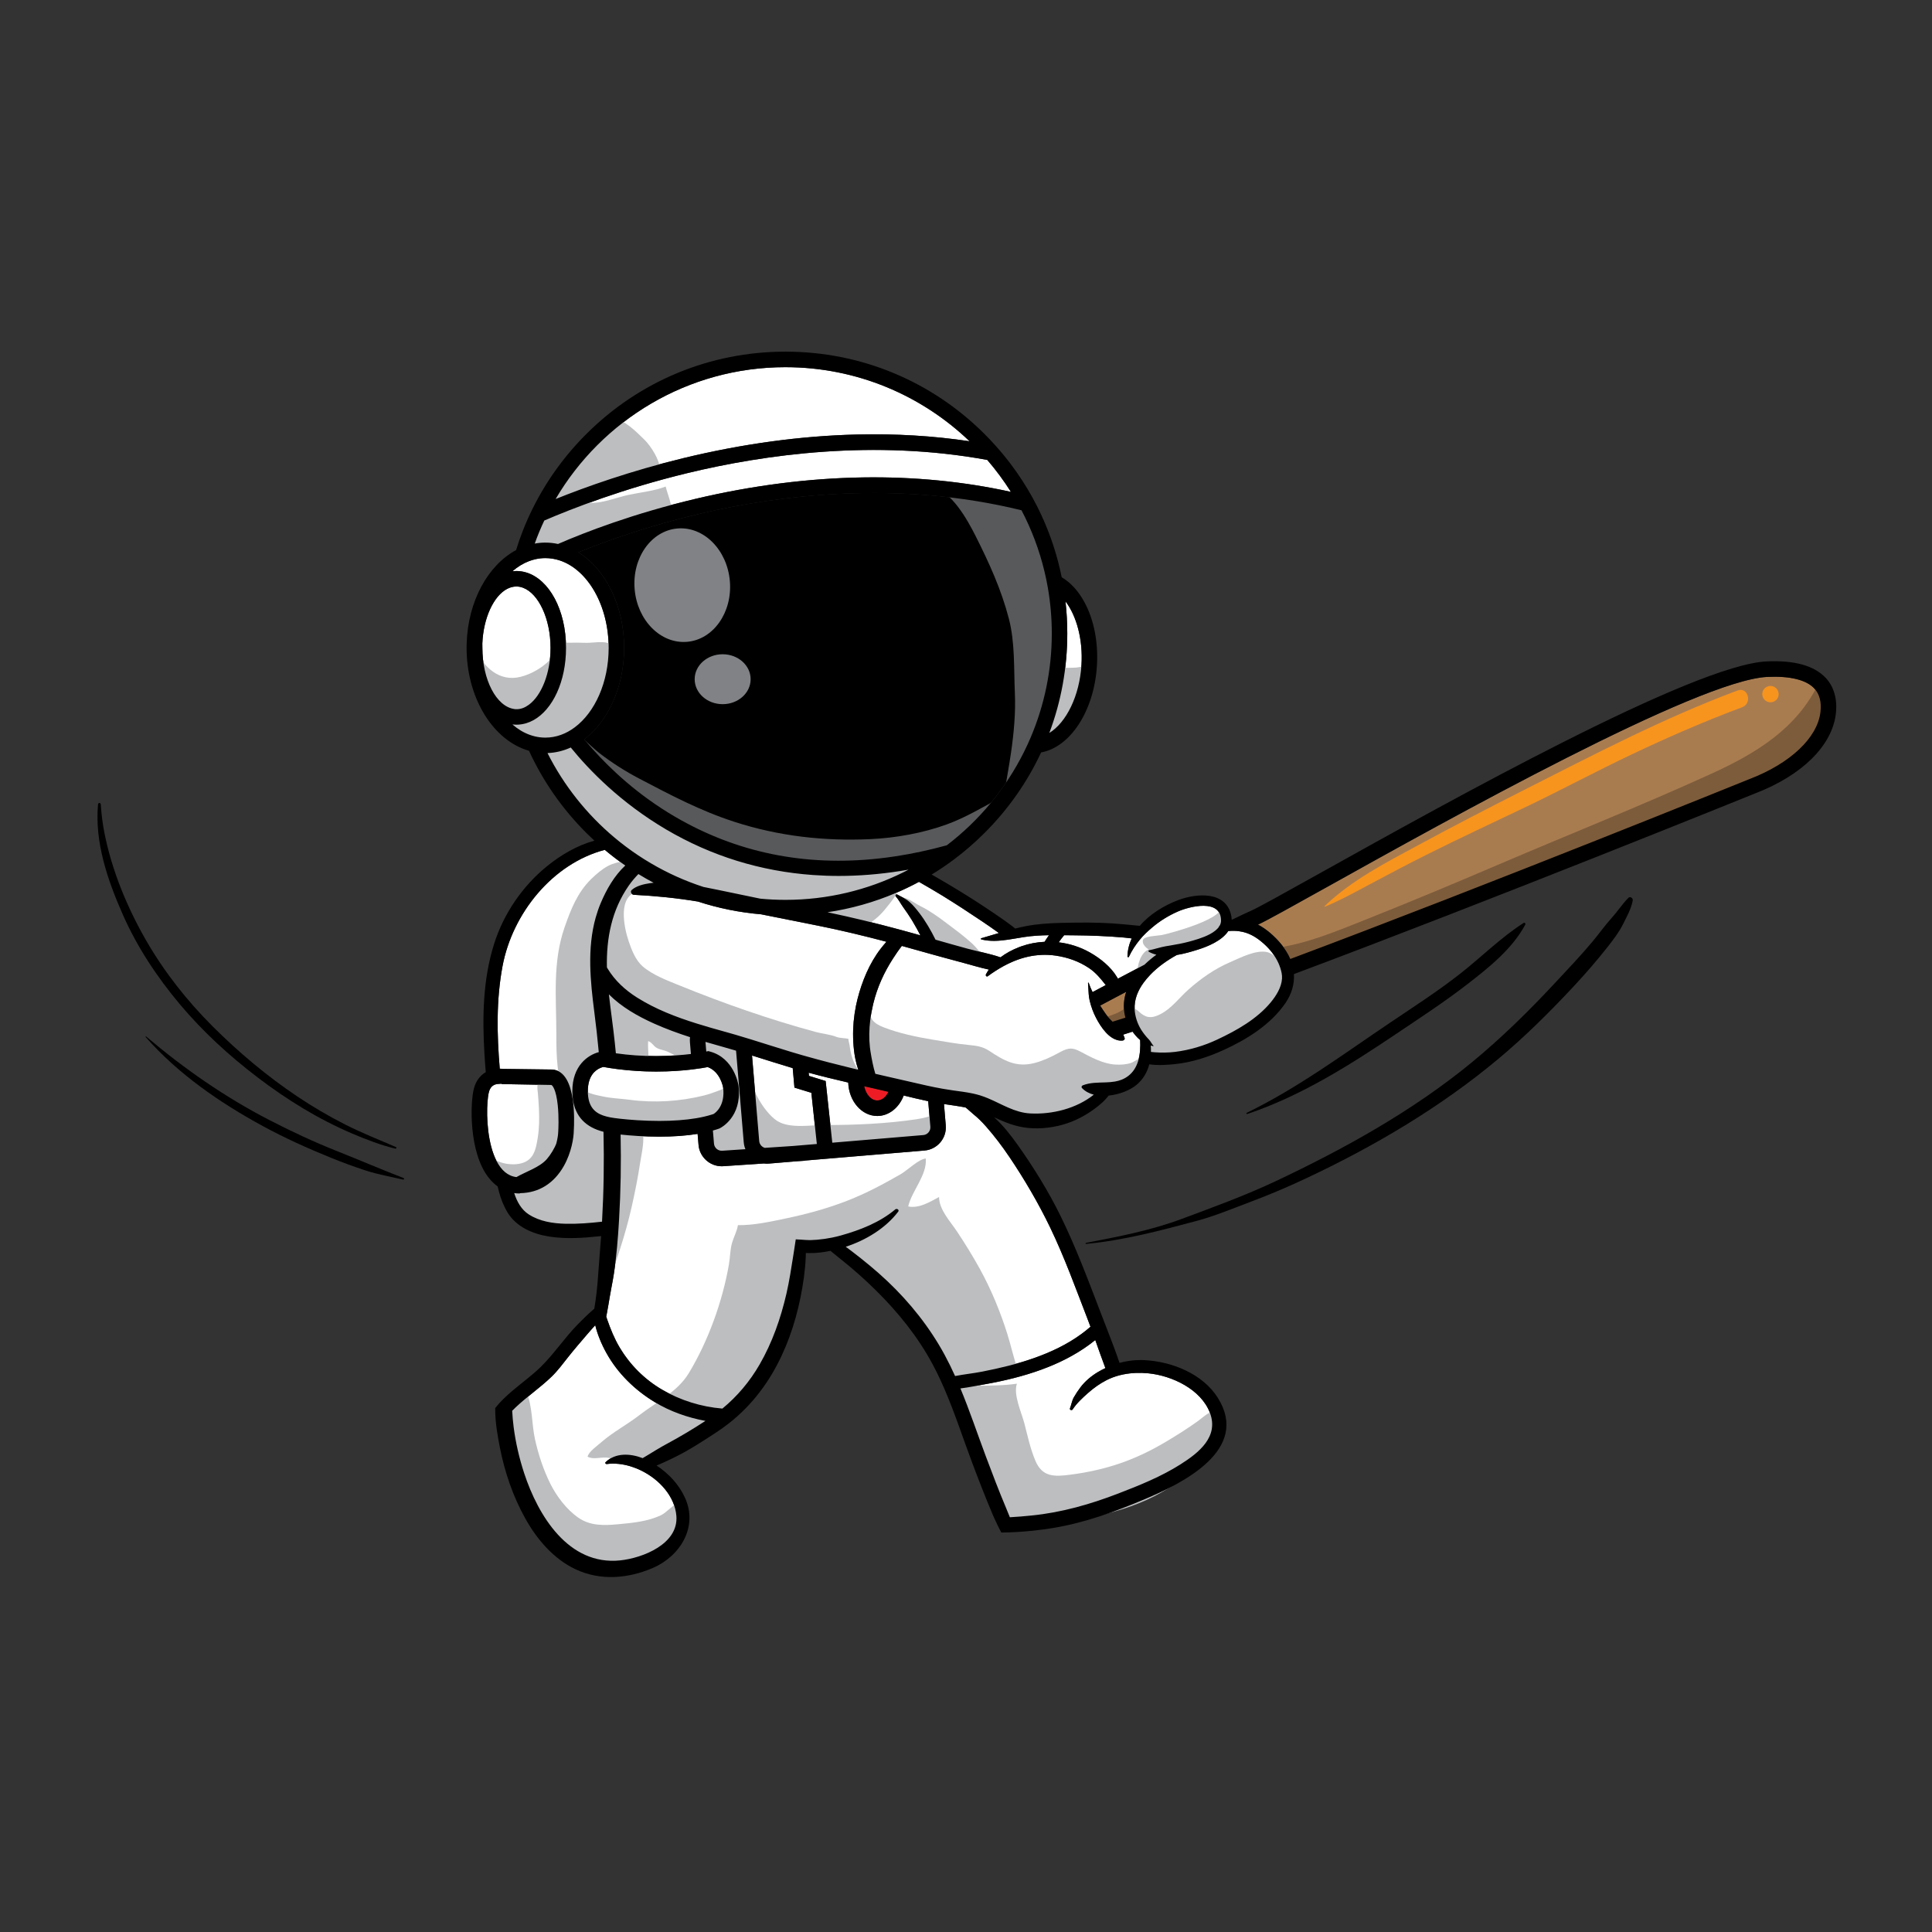
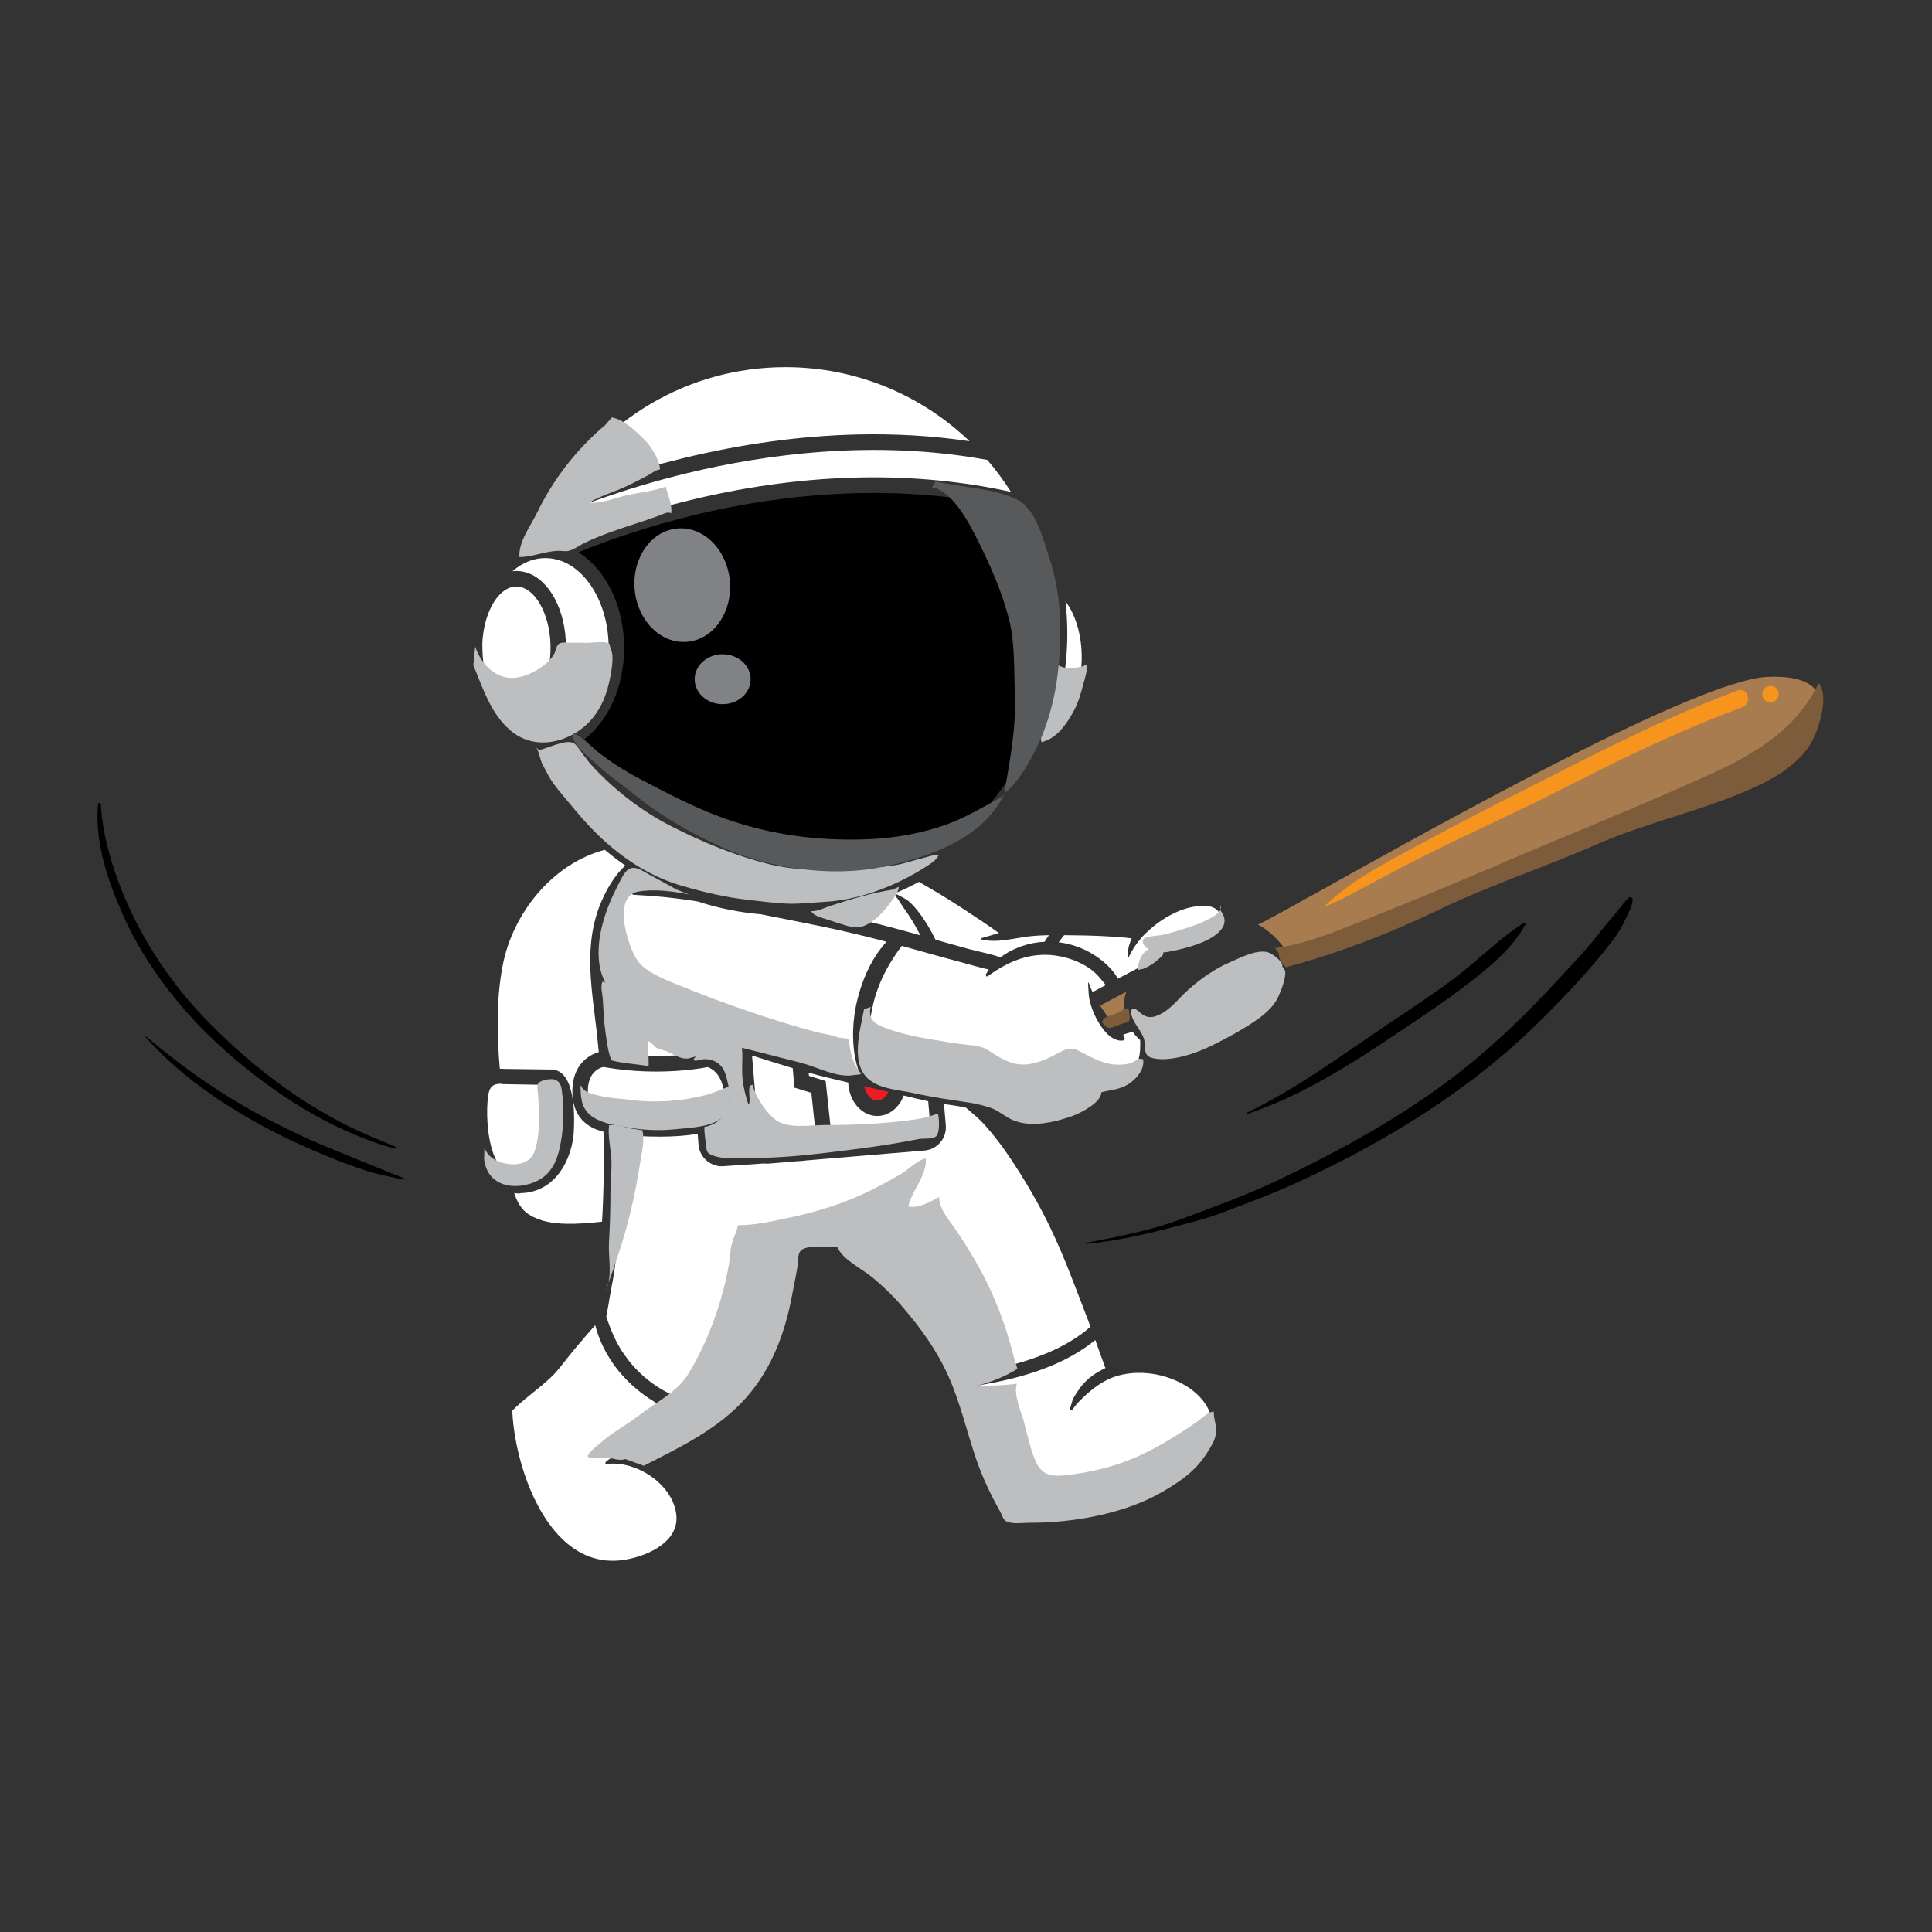
<svg xmlns="http://www.w3.org/2000/svg" viewBox="0 0 2000 2000">
  <rect x="0" y="0" width="2000" height="2000" fill="#333333" stroke="none" />
  <defs>
    <style> .cls-1 { fill: #ed1c24; } .cls-1, .cls-2, .cls-3, .cls-4, .cls-5, .cls-6, .cls-7, .cls-8, .cls-9 { stroke-width: 0px; } .cls-2 { fill: #808285; } .cls-3 { fill: #58595b; } .cls-10 { isolation: isolate; } .cls-5 { fill: #a97c50; } .cls-6 { fill: #fff; } .cls-7 { fill: #bcbec0; } .cls-8 { fill: #7d5c3c; } .cls-9 { fill: #f7941e; mix-blend-mode: screen; } </style>
  </defs>
  <g class="cls-10">
    <g id="Layer_1" data-name="Layer 1">
      <path class="cls-4" d="m724.15,531.89c-53.06,12.51-96.6,28.11-125.44,39.82,27.95,17.3,47.39,55.13,47.39,98.93,0,40.52-16.64,75.96-41.28,94.72,2.61,3.15,5.48,6.51,8.61,10.01,18.86,21.14,47.12,47.7,85,69.86,63.86,37.4,134.61,51.88,211.41,43.43,5.78-.63,11.58-1.39,17.43-2.29,17.31-2.65,34.93-6.43,52.85-11.36,33.47-25.55,60.95-58.59,79.89-96.6,2.46-4.93,4.77-9.93,6.94-15.03,14.06-33.07,21.86-69.44,21.86-107.59,0-16.07-1.38-31.82-4.04-47.14-.99-5.75-2.17-11.43-3.52-17.06-5.33-22.31-13.4-43.57-23.8-63.41-127.6-31.3-250.2-15.9-333.3,3.69Z" />
      <path class="cls-6" d="m917.62,974.91c-23.54-6.23-47.19-11.9-71.11-16.71-19.54-3.93-39.09-7.77-58.61-11.71-22.45-1.9-44.36-6.35-65.41-13.21-21.96-3.65-44.05-5.86-66.36-6.99-2.42-.13-4.17-3.26-2.1-5.08,4.73-4.2,12.59-6.03,18.72-6.91,1.28-.19,2.58-.35,3.86-.47-5.35-2.83-10.6-5.83-15.76-9.01-3.58,3.68-6.91,7.59-9.92,11.9-17.79,25.51-23.31,54.64-22.67,84.7.21.39.44.77.67,1.16,7.5,12.46,18.25,22.34,30.49,30.05,19.09,12.03,40.25,20.19,61.82,26.92,9.24,2.9,18.56,5.53,27.82,8.12,1.1.31,2.19.61,3.29.92,2.91.82,5.83,1.64,8.73,2.49,5.35,1.56,10.68,3.18,16,4.81,14.02,4.33,27.98,8.85,42.03,13.09,3.77,1.14,7.53,2.25,11.31,3.33,1.75.49,3.49.99,5.24,1.47,14.8,4.17,29.7,7.99,44.66,11.64,2.7.66,5.41,1.31,8.13,1.97-1.28-3.85-2.33-7.77-3.11-11.75-.29-1.52-.56-3.06-.79-4.61-1.59-11.03-1.86-22.27-.86-33.39.49-5.47,1.28-10.91,2.37-16.3.49-2.45,1.06-4.88,1.67-7.3,4.64-18.19,12.33-36.91,23.88-51.86,1.94-2.5,3.93-4.92,6.02-7.27Z" />
      <path class="cls-6" d="m621.3,1105.6c-5.09,2.25-12.77,8.24-12.77,23.88s6.88,22.08,15.68,25.23c2.37.84,4.87,1.46,7.41,1.95l.83.16c1.34.27,4.71.76,9.55,1.31,9.4,1.04,24.32,2.26,40.51,2.26,14.33,0,27.26-.96,38.31-2.82,5.82-.99,11.11-2.22,15.8-3.69.72-.21,1.42-.45,2.1-.68,1.94-1.2,12.22-8.52,9.85-27.41-.21-1.23-3.08-16.43-15.96-21.16-.04.01-.08.01-.12.03-2.89.56-8.36,1.52-15.91,2.43-9.53,1.15-22.35,2.19-37.43,2.19-13.6,0-27.04-.87-40.15-2.57-4.84-.61-9.63-1.36-14.37-2.22-.79.17-1.97.51-3.33,1.11Z" />
      <path class="cls-6" d="m1119.53,688.37c1.66-26.46-5.12-50.85-16.54-65.81,1.23,10.96,1.86,22.06,1.86,33.25,0,35.72-6.38,70.48-18.6,102.94,17.54-10.78,31.27-38.26,33.27-70.37Z" />
      <path class="cls-6" d="m747.79,1191.21h.13s23.72-1.6,23.72-1.6c-.91-2.21-1.5-4.59-1.71-7.06l-4.77-56.94-3.19-37.98c-4.57-1.36-9.16-2.69-13.77-3.97-5.98-1.67-11.95-3.36-17.9-5.12l.84,10.01c.09-.03.13-.04.15-.04l1.95-.44,1.94.53c24.74,6.83,29.09,33.69,29.26,34.84l.03.17c.09.7.16,1.36.23,2.03,2.97,30.65-18.17,41.6-19.09,42.06l-.94.51c-2.13.75-4.34,1.44-6.67,2.08l1.14,13.58c.36,4.36,4.24,7.7,8.66,7.33Z" />
      <path class="cls-1" d="m896.34,1124.86c-.58-.13-1.15-.27-1.72-.4,1.67,8.4,7.19,14.75,13.52,14.75,4.76,0,9.05-3.6,11.6-8.94-2.67-.63-5.33-1.26-8.01-1.87-5.13-1.19-10.25-2.37-15.39-3.53Z" />
      <path class="cls-6" d="m677.02,1059.54c-16.87-7.57-33.54-17.04-46.7-30.2,1.86,16.71,4.36,33.34,6.12,50.06.39,3.64.75,7.27,1.1,10.92,13.52,1.93,27.46,2.9,41.6,2.9s27.03-1.06,36.09-2.17l-1.04-12.41c-.15-1.7-.11-3.38.11-5.04-12.66-4.08-25.15-8.64-37.28-14.08Z" />
      <path class="cls-6" d="m1156.37,1011.6c.28.48.59.99.88,1.51,8.49-4.49,17.81-9.41,27.51-14.5,3.84-3.72,7.95-7.17,12.29-10.32-2.69-.67-5.28-1.63-7.74-2.97-.64-.35-.55-1.47.21-1.62,5.83-1.15,11.4-3.14,17.26-4.16,1.8-.31,3.62-.61,5.43-.91,6.06-1.03,12.1-2.1,18.03-3.7.17-.04.36-.08.53-.13,5.08-1.39,14.34-3.82,21.79-7.83,4.02-2.17,7.51-4.78,9.53-7.95-.25.01-.49.04-.75.06.35-.17.7-.33,1.04-.5.83-1.4,1.38-2.88,1.55-4.5.03-.36.05-.65.05-1.03.08-23.1-32.62-14.8-44.9-9.37-9.53,4.21-18.44,9.7-26.28,16.38h-.01c-4.71,4.01-9.04,7.97-12.9,12.73-4.44,5.44-8.25,11.18-11.31,17.75-.33.72-1.48.35-1.46-.4.19-6.72,1.78-12.97,4.42-18.7-2.62-.35-5.2-.67-7.71-.88-17.23-1.48-34.56-2.21-51.86-2.33-3.42-.03-6.87-.07-10.35-.11-2.01,2.34-3.9,4.77-5.65,7.35,11.26,1.35,22.26,4.87,32.14,10.44,10.81,6.1,21.8,14.87,28.25,25.68Z" />
      <path class="cls-5" d="m1162.01,1028.74c-2.22,1.18-4.39,2.31-6.47,3.41-6.31,3.34-11.94,6.34-16.66,8.84,1.94,3.09,3.94,6.06,5.94,8.88,1.94,2.75,4.36,5.29,6.86,7.82,4.22-1.3,8.68-2.7,13.33-4.2-.31-1.04-.56-2.11-.76-3.19-1.55-8.21-.84-16.12,1.59-23.57-1.3.68-2.57,1.35-3.82,2.02Z" />
      <path class="cls-6" d="m861.58,1182.91l94.18-7.9c4.41-.37,7.7-4.25,7.33-8.66l-2.22-26.38c-8.49-1.76-16.94-3.84-25.36-5.89-4.73,12.49-15.23,21.18-27.38,21.18-16.18,0-29.4-15.39-30.05-34.6-13.69-3.18-27.37-6.48-40.93-10.19l.29,3.28,17.27,5.32,6.87,63.85Z" />
      <path class="cls-6" d="m927.1,924.52c-22.45,9.53-46.09,16.2-70.48,19.83,24.84,5.21,49.41,11.18,73.9,17.77,4.99,1.34,9.96,2.71,14.93,4.1,1.26.35,2.51.7,3.77,1.06,1.19.33,2.38.67,3.57,1.02-1.16-2.27-2.35-4.55-3.6-6.78-1.47-2.69-3.01-5.36-4.6-7.98-.32-.55-.65-1.1-.99-1.64-2.69-4.37-5.62-8.56-8.6-12.73-2.59-3.62-4.72-7.91-7.71-11.18-.67-.72-.31-1.72.4-2.05.32-.15.71-.15,1.11.07,4.63,2.54,8.98,4.33,12.98,7.93,3.65,3.3,6.76,7.12,9.76,11.03,6.64,8.65,12.05,18.06,16.9,27.79,10.98,3.14,21.96,6.28,33.01,9.28,11.2,3.03,23.13,5.17,34.26,9,5.57-4.28,11.94-7.65,18.8-10.37.96-.37,1.92-.73,2.89-1.08,7.7-2.71,15.8-4.25,23.96-4.63.6-.99,1.18-1.93,1.74-2.78.88-1.36,1.82-2.71,2.79-4.05-8.65.13-17.27.61-25.71,1.9-.74.11-1.48.23-2.23.35-4.77.77-9.65,1.68-14.57,2.39-9.25,1.35-18.61,1.99-27.58-.29-.61-.16-.59-1.04,0-1.2,6.04-1.75,12.13-3.61,18.25-5.4-5.86-4.24-11.79-8.34-17.79-12.37-13.33-8.96-26.79-17.74-40.47-26.18-8.07-4.97-16.3-9.68-24.49-14.41-7.89,4.25-15.96,8.13-24.2,11.62Z" />
      <path class="cls-6" d="m820.61,1105.73c-14.1-4.2-28.09-8.69-42.12-13.06l7.43,88.54c.28,3.37,2.67,6.15,5.8,7.05l30.45-2.03,23.41-1.96-5.68-52.98-17.49-5.37-1.8-20.17Z" />
      <path class="cls-6" d="m1020.21,1165.5c-3.81-4.28-7.83-8.29-12.28-11.88-.11-.09-.21-.17-.32-.27-2.73-2.19-5.21-4.81-8.03-6.91-7.33-1.44-14.78-2.41-22.35-3.54l1.86,22.1c1.11,13.23-8.74,24.89-21.96,26l-93.8,7.87-15.97,1.34-14.08,1.19v.16l-9.38.63-27.97,2.34c-.68.05-1.35.08-2.03.08-1.04,0-2.07-.07-3.07-.21l-41.75,2.81c-.65.05-1.31.08-1.96.08-12.39,0-22.91-9.69-23.96-22.06l-.96-11.46c-11.59,1.9-24.85,2.87-39.66,2.87h-.01c-15.48,0-29.95-1.11-40.04-2.19.63,29.38.13,58.81-1.6,88.14-.13,2.31-.28,4.61-.43,6.93-.17,2.7-.36,5.4-.55,8.11-1.34,18.26-3.19,36.46-6.79,54.45-.68,3.41-1.28,6.83-1.86,10.28-.94,5.48-1.8,10.99-2.85,16.44-.25,1.39-.52,2.77-.8,4.14.28.92.59,1.85.91,2.77,3.54,10.19,7.46,19.91,12.99,29.21,10.69,17.93,25.73,32.99,43.77,43.55,19.04,11.15,40.59,17.85,62.58,19.66,15.48-12.74,28.41-28.11,38.57-45.72,13.11-22.75,21.82-47.63,27.71-73.15,3.03-13.17,5.01-26.43,7.14-39.76.23-1.46.45-2.9.68-4.36.61-4.06,1.23-8.13,1.86-12.19,3.38.09,6.79.41,10.15.62,2.05.11,4.06.17,6.03.11,1.95-.07,3.9-.19,5.86-.33,5.2-.44,10.39-1.18,15.49-2.22,3.11-.63,6.19-1.36,9.24-2.22,19.95-5.59,40.2-13.49,56.27-26.99,1.55-1.31,4.45.48,3.03,2.34-13.21,17.37-33.7,29.65-54.34,36.36,2.11,1.52,4.2,3.08,6.26,4.65,12.74,9.73,25.16,19.89,36.82,30.91,23.38,22.1,44.04,48.09,59.34,76.4,3.86,7.14,7.43,14.44,10.77,21.86,9.37-1.8,19.02-2.79,28.03-4.56,18.23-3.57,36.47-7.9,53.99-14.12,17.14-6.07,33.82-13.92,48.54-24.68,3.3-2.41,6.51-4.96,9.59-7.66-.92-2.5-1.86-4.97-2.81-7.45-12.39-32.02-24.06-64.46-38.98-95.41-12.19-25.28-26.67-49.93-42.35-73.22-7.35-10.91-15.23-21.3-23.9-31.16-.2-.23-.4-.46-.6-.68Z" />
      <path class="cls-6" d="m627.93,1400.91c-2.67-4.79-5.12-9.85-7.19-15.05-1.84-4.59-3.38-9.28-4.53-14.01-1.18,1.3-2.35,2.59-3.52,3.9-1.66,1.87-3.3,3.74-4.92,5.64-6.67,7.79-13.37,15.53-19.73,23.58-5.48,6.94-10.69,14.01-17.07,20.17-11.66,11.27-25.13,20.4-36.92,31.51-1.31,1.23-2.57,2.47-3.81,3.74.29,5.6.78,11.2,1.5,16.8,2.09,16.2,5.8,32.31,10.9,47.82,14.5,44.09,45.95,95.82,99.42,90.26,23.41-2.45,60.57-17.03,58.15-46.15-1.67-20.08-17.5-37.61-36.58-46.91-3.61-1.76-7.34-3.22-11.11-4.36-8.17-2.46-16.54-3.36-24.36-2.3-1.1.15-2.13-1.08-1.16-2.01,10.27-9.89,25.53-9.05,38.3-4.12,1.38-.82,2.75-1.62,4.08-2.43,6.91-4.22,13.81-8.5,20.94-12.35,13.66-7.37,27-15.31,40-23.8-18.49-3.42-36.46-9.72-52.59-19.49-20.4-12.35-38.13-29.53-49.78-50.47Z" />
      <path class="cls-6" d="m1175.11,1071.44c-.95-1.14-1.86-2.29-2.73-3.49-3.32,1.08-6.54,2.1-9.65,3.09.59,1.1,1.07,2.23,1.46,3.42.47,1.43-.75,2.59-2.06,2.71-3.8.36-7.33-.72-10.55-2.7-4.92-2.98-9.13-8.02-12.45-13.06-1.79-2.71-3.32-5.44-4.56-7.83-1.39-2.69-2.62-5.48-3.69-8.34-1.15-3.1-2.11-6.28-2.86-9.46-.52-2.19-.82-4.43-.99-6.66-.33-3.85-.35-7.73-.7-11.56-.04-.43.59-.47.71-.09,1.1,3.17,2.45,6.36,3.97,9.53,3.94-2.09,8.54-4.53,13.65-7.25-5.05-6.51-10.2-12.86-17.33-17.63-10.52-7.03-22.02-11.06-34.5-12.89-1.34-.2-2.66-.36-3.98-.48-4.87-.45-9.65-.44-14.32,0-9.45.84-18.5,3.4-27.16,7.19-5.72,2.5-11.26,5.55-16.63,9-2.78,1.78-5.51,3.68-8.2,5.65-1.2.9-2.54-.78-1.92-1.92.94-1.75,1.95-3.42,3.03-5-8.93-1.87-17.77-4.65-26.27-6.9-6.67-1.77-13.33-3.56-19.99-5.39-5.23-1.42-10.45-2.86-15.68-4.32-4.72-1.31-9.45-2.65-14.17-3.97-4.65-1.31-9.3-2.61-13.96-3.89-3.24,4.14-6.18,8.48-9.06,12.95-9.28,14.34-16.34,29.76-20.4,46.4-.11.43-.2.86-.31,1.28-1.26,5.35-2.27,10.83-2.94,16.35-1.16,9.3-1.38,18.76-.32,28.02.16,1.35.33,2.7.55,4.04.64,4.08,1.35,8.12,2.21,12.13.79,3.76,1.71,7.49,2.83,11.19,5.24,1.22,10.48,2.42,15.72,3.62,5.45,1.24,10.9,2.49,16.34,3.73,5.8,1.32,11.6,2.65,17.41,3.98,1.3.29,2.61.59,3.9.88,5.44,1.2,10.9,2.31,16.38,3.28,3.6.64,7.21,1.22,10.84,1.72,6.84.95,13.82,1.78,20.61,3.25,2.35.52,4.68,1.11,6.98,1.8,2.77.84,5.47,1.84,8.11,2.94,14.57,6.04,27.87,15.01,44.18,15.84,22.55,1.15,47.54-4.96,65.67-19.41-4.69-1.23-8.9-3.44-12.15-6.82-.98-1-.43-2.41.76-2.87,7.63-3.03,15.8-2.77,23.84-3.06,3.15-.12,6.28-.32,9.36-.86,4.79-.82,9.42-2.43,13.76-5.72,5.21-3.96,8.42-9.29,10.29-15.35,1.1-3.54,1.74-7.35,2.05-11.27.25-3.46.27-7.02.11-10.59-1.87-1.58-3.64-3.36-5.19-5.23Z" />
      <path class="cls-6" d="m1077.9,1417.88c-18.69,6.8-38.01,11.47-57.59,14.95-8.32,1.48-17.17,3.36-26.04,4.45,9.64,23.21,17.66,47.24,26.42,70.62,6.7,17.9,13.5,35.77,20.94,53.38,1.31,3.1,2.57,6.23,3.81,9.36,7.62-.4,15.2-1.1,22.61-1.83,30.95-3.09,60.83-11.63,89.77-22.81,22.03-8.5,44.18-17.41,64.21-30.09,18.98-12.02,40.04-28.65,30.44-53.57-9.34-24.24-39.14-38.26-63.58-40.69-8.58-.86-17.49-.59-26.06,1.14-4.91.98-9.68,2.45-14.22,4.47-1.03.44-2.03.92-3.03,1.43-7.13,3.64-13.34,8.14-19.33,13.42-5.48,4.83-11.92,10.81-15.81,16.92-.88,1.38-3.44.48-2.77-1.18,1.44-3.58,2.01-7.86,3.89-11.2,2.09-3.68,4.43-7.13,6.95-10.51,4.73-6.3,11.31-11.79,18.06-15.8,2.51-1.5,5.09-2.86,7.75-4.1-3.64-9.64-7.03-19.38-10.47-29.04-2.01,1.63-4.05,3.22-6.14,4.75-15.17,11.11-32.14,19.52-49.8,25.93Z" />
-       <path class="cls-6" d="m1323.59,997.26c-3.41-7.67-8.73-14.46-15.01-20.12-6.91-6.22-13.92-10.64-22.29-12.53-2.75-.63-5.65-.99-8.76-1.03-2.02-.03-4.01.04-5.99.19-6.58,10.01-21.14,16.03-31.56,19.28-6.58,2.06-14.08,4.29-21.7,5.51-10.08,5.57-19.66,12.29-27.62,20.61-2.41,2.53-4.71,5.2-6.76,8.02-5.9,8.09-9.88,17.37-9.29,27.74.09,1.74.31,3.49.63,5.23.7,3.77,1.89,7.47,3.52,10.96.64,1.39,1.36,2.74,2.14,4.05.25.41.51.82.76,1.22,2.3,3.56,4.95,6.84,7.91,9.89.43.44.82.94,1.16,1.44,1.12,1.58,1.98,3.37,3.32,4.69.21.23,0,.61-.31.52-.9-.27-1.71-.48-2.47-.67.2,2.23.28,4.45.23,6.64,1.2.16,2.42.29,3.64.37,7.01.49,14.04.45,21.02-.37,15.15-1.83,30.24-6.34,44.04-12.83,20.12-9.45,40.92-21.15,55.32-38.5,5.55-6.7,11.11-15.48,11.64-24.54.11-1.89.01-3.78-.36-5.68-.68-3.5-1.78-6.88-3.2-10.09Z" />
      <path class="cls-5" d="m1829.59,700.71c-71.78,3.36-330.56,147.64-454.93,216.98-37.7,21.03-63.11,35.19-72.38,39.46,4.33,2.26,8.44,5.12,12.31,8.38,8.48,7.14,16.63,16.58,21.16,27.17,205.45-76.94,471.54-184.7,475.29-186.22l.15-.05c42.1-16.16,70.2-42.68,73.33-69.21,1.24-10.47-.88-18.72-6.3-24.53-8.32-8.93-25.13-13.07-48.63-11.98Z" />
      <path class="cls-6" d="m886.87,449.8c40.21-.98,79.26,1.36,116.83,6.98-49.56-47.48-116.73-76.68-190.61-76.68-101.28,0-189.98,54.89-237.92,136.49,31.18-12.55,77.27-29.02,132.55-42.4,61.09-14.79,121.37-22.98,179.15-24.38Z" />
      <path class="cls-6" d="m532.48,733.97c0,.11,1.43.17,2.31.17,4.53,0,8.6-1.62,12.62-4.56,13.03-9.48,22.51-32.65,22.51-58.94,0-30.16-12.45-56.2-28.44-62.19-2.26-.87-4.58-1.31-6.96-1.31-3.28,0-6.43.86-9.48,2.43-13.95,7.25-24.61,29.9-25.73,56.5-.05,1.52.05,3.03.05,4.57,0,32.85,14.4,60.81,33.11,63.31h0Z" />
      <path class="cls-6" d="m624.75,1171.6c-18.58-4.69-29.21-15.98-31.68-33.59-.39-2.69-.57-5.52-.57-8.5,0-26.4,16.18-37.39,27.36-40.36-1.28-13.84-2.83-27.65-4.61-41.44-2.06-16-3.92-32.26-4.2-48.41-.29-16.75,1.08-33.41,5.64-49.57,1.42-5.01,3.13-9.99,5.2-14.91,6-14.22,14.02-28.25,25.39-38.86-7.29-5.05-14.37-10.47-21.23-16.22-54.21,14.3-95.52,65.8-105.8,120.24-6.6,35.02-5.88,70.89-2.9,106.31,1.63.01,2.95.11,3.77.23l50.72.65c13.09.98,18.76,15.48,21.06,30.87,1.9,12.78,1.48,26.15,1.08,32.87-.05,6.43-2.25,21.84-10.23,36-10.09,17.91-25.69,27.89-45.12,28.22-.25,0-.51.33-.78.33h-.01c-1.88,0-3.73-.13-5.53-.39,2.85,8.78,7.27,17.03,15.07,22.06,11.28,7.27,24.91,9.38,38.11,9.69,12.62.29,25.2-.75,37.74-2.15,1.77-31.01,2.26-62.06,1.52-93.07Z" />
      <path class="cls-6" d="m595.02,752.87c20.83-15.56,35.05-46.59,35.05-82.23,0-44.14-21.82-81.2-50.97-90.61-4.67-1.5-9.53-2.3-14.53-2.3-3.26,0-6.46.33-9.59.99-2.46.52-4.88,1.23-7.23,2.11-6.15,2.33-11.95,5.88-17.26,10.49,1.32-.15,2.65-.23,4-.23,3.5,0,6.93.52,10.21,1.51,23.81,7.11,41.25,38.85,41.25,78.03,0,34.85-13.81,63.81-33.61,74.8-4.84,2.69-10.05,4.3-15.51,4.65-.77.07-1.56.09-2.35.09-1.35,0-2.67-.08-4-.23,2.71,2.37,5.56,4.44,8.5,6.23,6.3,3.78,13.07,6.23,20.19,7.06,1.78.2,3.57.31,5.39.31,5.59,0,11-1,16.18-2.87,5.01-1.8,9.8-4.44,14.28-7.81Z" />
      <path class="cls-6" d="m577.65,563.11c27.99-12.15,78.13-31.56,142.81-46.82,58.58-13.82,116.87-21.24,173.21-22.08,52.78-.79,103.99,4.24,152.83,14.97-7.34-11.63-15.52-22.69-24.46-33.06-117.19-21.55-230.56-5.66-310.13,13.56-66.48,16.06-119.39,36.63-148.47,49.17-3.65,7.75-6.95,15.71-9.87,23.85,3.6-.67,7.26-1,10.99-1,4.45,0,8.82.48,13.09,1.42Z" />
      <path class="cls-6" d="m636.04,866.98c3.76,3.17,7.59,6.22,11.51,9.16,4.28,3.24,8.66,6.35,13.14,9.32,4.29,2.86,8.68,5.61,13.14,8.22,17.06,10.04,35.28,18.27,54.41,24.48,4.95.92,9.88,1.94,14.79,2.98,14.67,3.11,29.36,6.16,44.05,9.14,8.57.82,17.25,1.23,26.01,1.23,43.63,0,84.94-10.19,121.65-28.33,1.95-.95,3.88-1.94,5.8-2.94-2.81.49-5.6.96-8.4,1.39-21.71,3.41-43.02,5.12-63.9,5.12-8.88,0-17.67-.32-26.38-.94-54.42-3.85-105.62-19.7-152.21-47.12-47.38-27.89-79.96-61.67-98.82-84.9-7.59,3.46-15.68,5.47-24.09,5.76,16.98,33.68,40.67,63.41,69.29,87.43Z" />
      <path class="cls-6" d="m572,1201c3.26-11.03,7.46-19.45,6-31-.01-.12.96-5.11,1-5,4.73,18.5-16.27,35.02-27.79,51.21,21.62-8.72,26.72-37.58,26.72-45.6v-.48c.03-.13.79-13.18-.56-26.08-1.72-16.42-5.57-20.6-6.63-20.89l-51.11-.92-.7-.4s-.04.01-.12.03c-.25.03-.9.12-1.75.12-7.78,0-9.96,4.91-10.94,8.49-.33,1.26-.66,2.9-.91,4.84-1.79,13.01-1.6,39.8,5.79,59.65,1.89,5.09,4.25,9.75,7.19,13.57,2.91,3.8,6.19,6.52,9.89,8.18,2.03.94,4.21,1.54,6.52,1.82,9.99-5.72,34.2-6.81,37.38-17.52Z" />
      <path class="cls-7" d="m491.93,669.4c5.98,18.21,21.95,34.95,42.79,32.05,10.88-1.51,22.93-7.9,31.22-15.14,3.02-2.63,5.75-6.02,7.76-9.53,1.58-2.75,2.25-8.28,4.67-10.21,2.92-2.33,9.08-1.05,12.7-1.22,5.59-.26,11.09.11,16.77.11,5.87,0,18.38-2.23,23.1,1.07.53,4.26,2.82,7.58,3.05,12.25.44,9.12-1.56,19.34-3.56,28.22-3.99,17.74-12.51,34.76-26.88,46.24-21.92,17.51-52.62,22.14-75.11,2.97-20.51-17.48-28.36-43.42-38.47-67.58" />
      <path class="cls-7" d="m558.03,776.44c8.81-1.51,28.3-12.12,36.4-6.81,2.7,1.77,6.77,8.39,8.98,11.14,2.9,3.62,5.55,7.59,8.74,11.1,22.85,25.13,51.37,47.36,81.88,63.02,32.79,16.82,67.83,31.35,103.72,40.06,29.99,7.28,60.38,5.2,90.64,3.8,14.2-.66,28.6-.95,42.54-3.92,8.02-1.71,15.61-4.43,23.57-6.29,5.01-1.17,12.27-4.03,17.33-3.48-2.72,5.74-8.9,9.38-14.14,12.71-11.17,7.11-22.91,13.38-35.03,18.62-22.35,9.66-45.85,16.07-70.26,17.29-13.19.66-26.53,2.5-39.72,1.7-13.12-.8-26.03-2.43-39.09-3.93-22.95-2.63-44.39-7.79-66.48-14.06-33.25-9.43-62.33-28.4-87.05-52.03-11.99-11.46-21.9-23.26-32.45-36.04-6.36-7.7-12.89-14.79-18.11-23.4-2.86-4.71-5.38-9.77-7.89-14.67-2.73-5.31-3.29-12.57-6.54-17.28" />
      <path class="cls-7" d="m930.44,918.01c-.03,6.5-8.92,16.6-12.83,21.58-5.27,6.72-11.36,12.63-18.77,16.78-8.58,4.81-13.56,4.44-23.04,1.71-7.01-2.02-13.9-4.39-20.81-6.64-4.98-1.63-12.58-3.34-15.28-8.2,6.71.4,13.91-3.57,20.14-5.6,20.49-6.65,42.85-13.44,64.17-16.67" />
      <path class="cls-7" d="m887.56,1106.32c-4.76-7.57-7.08-15.74-8.04-24.15-.55-2.25-1-4.55-1.39-6.88-4.15-.68-9.12-.7-11.79-1.77-6.62-2.67-14.71-3.3-21.62-5.16-48.02-12.97-95.31-29.54-141.3-48.23-12.77-5.19-27.93-10.85-38.24-19.84-7.19-6.27-11.32-16.89-14.29-25.66-5.05-14.89-11.85-47.72,9.77-51.64,16.34-2.96,36.38-.31,52.26,2.93l-13.32-5.43c-11.54-6.63-23.38-12.69-34.91-19.26-14.66-8.36-18.79,3.21-25.39,15.92-11.96,23.03-22.28,52.64-19.1,78.93,4.82,39.87,41.65,56.99,75.08,67.94,44.26,14.5,89.64,24.57,134.68,36.39,16.21,4.26,37.31,15.81,54.12,12.45,2.79-.56,5.44.23,7.58-1.61-1.55-1.43-2.94-3.07-4.09-4.92Z" />
      <path class="cls-7" d="m901.34,1042.31c-2.86,12.27,3.53,17.36,13.8,21.32,15.83,6.11,33.47,9.8,50.22,12.59,12.52,2.08,25.2,4.35,37.62,5.54,7.79.74,14.44,1.66,21.05,6.06,15.26,10.14,27.87,17.41,46.5,12.7,8.26-2.09,16.26-5.66,23.79-9.74,9.73-5.28,14.04-7.57,24.06-2.2,10.92,5.85,23.63,12.7,36.02,13.44,5.4.32,11.23.05,16.26-1.61,4.86-1.61,7.62-6.06,12.75-3.74,1.43,10.22-6.14,19.08-13.74,24.56-9.39,6.78-18.88,6.73-29.52,9.47-.23,10.74-21.2,21.36-29.75,24.45-18.68,6.76-43.75,12.53-62.56,4.08-8.08-3.63-14.77-10.03-23.17-12.71-7.2-2.3-14.3-4.06-21.72-5.17-19.31-2.88-38.62-5.62-57.71-9.88-15.04-3.35-31.93-3.74-44.5-13.06-21.5-15.94-10.16-52.18-6.3-73.63" />
      <path class="cls-7" d="m1093.94,688.43c2.55.37,4.69,2,7.24,2.53,2.85.6,5.91.33,8.74.29,5.76-.07,10.11-.66,15.12-3.42.79,7-2.29,15.22-4.05,21.99-2.45,9.45-5.05,18.19-9.75,26.77-7.15,13.04-17.63,28.22-33.06,31.67-1.97-5.79,1.72-14.46,2.45-20.26.91-7.26,1.83-14.53,3.22-21.71,1.76-9.06,5.85-18.08,6.93-27.17" />
      <path class="cls-7" d="m633.39,432.16c12.9,2.21,24.91,14.38,33.76,23.06,6.56,6.43,16.13,21.28,16.05,30.79-4.4.32-8.69,4.1-12.5,6.12-6.85,3.63-13.72,7.2-20.69,10.56-13.03,6.28-27.94,10.23-40.13,17.69,12.43,1.26,28.03-5.33,40.13-7.95,12.42-2.68,27.63-4.2,39.07-8.77,2.07,8.51,7.06,18.52,5.71,27.71-3.55-2.11-8.36.82-12.02,2.19-8.04,3.01-16.1,5.7-24.3,8.34-18.28,5.89-36.39,11.93-53.71,20.28-5,2.41-11.19,7.11-16.5,8.17-3.54.71-7.39-.34-11.29-.15-13.17.66-26.29,6.42-39.25,6.5-1.29-15.48,11.64-32.39,18.08-45.66,17.13-35.29,40.97-65.93,71.04-91.34" />
      <path class="cls-7" d="m501.52,1187.44c3.8,14.34,22.59,19.51,35.45,17.4,15.45-2.54,17.76-14.41,19.81-27.8,1.48-9.67,1.6-19.5,1.11-29.39-.27-5.35-.59-10.8-1.09-16.13-.27-2.87-1.32-8.24.7-10.41,2.87-3.08,12.19-4.69,16.15-3.67,5.44,1.4,7.17,5.84,7.9,11.03,2.87,20.36,2.14,41.91-2.67,61.92-4.4,18.34-13.26,30.32-31.76,35.46-21.04,5.85-43.35-1.16-45.98-26.26" />
      <path class="cls-7" d="m602.1,1125.18c3.51,6.64,14.58,8.2,21.01,9.67,9.53,2.18,19.31,2.37,29.01,3.67,25.27,3.4,51.94,1.66,76.73-4.5,5.56-1.38,10.93-3.45,16.28-5.43,3.03-1.12,7.31-3.64,10.55-3.35-.43,10.14.72,25.08-8.34,32.08-12.78,9.87-33.67,10.1-49,11.72-17.13,1.81-34.37.65-51.3-2.31-11.63-2.03-27.41-4.77-36.47-12.8-9.11-8.08-9.58-18.9-9.58-30.58" />
-       <path class="cls-7" d="m648.11,890.55c-6.57,1.89-12.8,2.72-18.68,5.87-6.4,3.43-12.22,8.48-17.42,13.55-14.17,13.84-21.14,31.46-27.59,50.1-12.59,36.37-8.5,72.63-8.5,110.31,0,11.38.11,22.91,1.37,34.07,1.15,10.17,4.69,18.65,6.5,28.74,4.62,25.79,6.18,68-18.57,84.37-12.47,8.25-27.41,8.59-42.01,9.31-3.68,11.37,3.39,22.78,10.6,31.17,8.12,9.45,23.77,14.83,36.09,16.86,7.64,1.26,14.75.7,22.22-1.17,6.71-1.68,12.68-.66,19.22-2.02,13.94-2.91,20.41-12.33,21.91-26.86,1.76-17.1,1.2-34.42,2.82-51.54.59-6.26,1.69-15.65-1.36-21.36-2.54-4.75-8.8-6.77-13.35-9.99-5.41-3.83-10.85-8.76-14.2-14.58-7.41-12.83-5.21-29.6,3.55-41.61,4.07-5.59,10.12-7.97,14.5-12.69,4.91-5.28,1.5-12.76,1.5-20.2,0-17.79-1.34-35.44-1.34-53.34s1.15-33.42,2.04-50.16c1.41-26.41,8.95-55,30.23-72.71,1.16,1.1,1.41-.12,2.49-.1" />
      <path class="cls-7" d="m721.64,1091.75c-1.59-6.75-1.03-15.04-.55-21.97,7.68,3.24,18.24,2.5,26.66,4.59,7,1.74,13.35,4.48,19.9,7.47,1.72,9.99.13,20.89.77,31.3.62,10.05,3.17,21.14,6.52,30.51,3.3-4.36-2.89-20.57,4.17-20.64,2.46,11.56,15.3,31.38,26.11,37.77,13.09,7.74,34.08,3.79,48.95,3.83,31.26.07,64.23-1.42,94.76-6,7.49-1.13,15.22-3.25,21.93-5.95,1.56,4.76,2.05,19.2-1.37,23.18-3.41,3.96-13.77,2.34-18.55,3.3-32.45,6.48-64.34,10.53-97.09,14.4-25.17,2.98-49.93,5.16-75.23,5.16-13.06,0-29.14,1.9-40.94-2.65-5.36-2.07-6.05-3.68-6.67-9.38-.69-6.37-1.96-13.74-1.91-19.95,22.11-4.33,29.44-23.62,24.65-44.22-2.18-9.37-3.64-17.81-12.05-22.89-3.62-2.18-8.4-3.37-12.7-3.18-3.65.17-9.28,2.9-11.36.67" />
      <path class="cls-7" d="m712.28,1095.76c-7.89.84-14.56-4.19-21.41-7.18-3.6-1.58-8.04-1.91-11.36-3.98-3.21-2-4.92-5.84-8.57-6.8-.47,8.64.92,17.22.47,25.87-12.57-2.23-26.03-2.7-38.56-6.01-3.67-9.64-4.83-20.43-6.29-30.8-1.5-10.57-1.92-21.15-2.51-31.8-.33-5.97-2.65-12.95-.55-18.74,6.67.51,13.6,10.17,19.27,13.93,7.57,5.02,16.1,8.08,24.21,12.18,18.09,9.16,37.44,16.04,55.21,25.37.53,8.33.12,16.9.12,25.28" />
      <path class="cls-7" d="m664.91,1170.06c2.84,10.11-.76,23.75-2.28,33.92-2.25,15.01-5.31,30.16-8.64,45.03-6.71,30.01-16.44,57.69-26.69,86.39,6.9-13.31,2.27-34.36,3.1-48.86,1.01-17.76,1.55-35.61,1.55-53.45,0-12.5,1.9-25.24.6-37.75-.97-9.34-3.36-21.24-2.01-30.53,6.47-1.01,13.67,1.18,19.81,2.95" />
-       <path class="cls-7" d="m545.33,1442.18c5.82,13.5,5.2,32.65,8.41,47.34,3.44,15.77,8.91,32.54,16.31,47.12,6.49,12.78,16.6,25.94,28.15,34.13,12.71,9.02,27.02,8.49,42.2,7.07,14.98-1.4,29.7-2.78,43.67-9.18,5.91-2.71,14.79-13.12,19.82-13.68,7.88,32.61-17.02,60.04-47.38,68.85-31.64,9.18-68.34-2.73-87.47-29.11-18.3-25.23-29.26-53.68-38.26-83.55-3.42-11.36-6.98-23.58-8.28-35.26-2.08-18.7,20.04-31.04,33.56-40.63" />
      <path class="cls-7" d="m647.28,1510.41c-6.25,2.33-13.56-1.24-19.93-1.55-6.21-.3-13.69,2.17-19.07-.9.99-5.04,10.4-11.63,14.45-15.18,11.66-10.2,26.46-18,38.9-27.64,17.8-13.79,39.64-24.16,51.42-43.65,20.08-33.23,34.91-74.23,41.58-112.87,1.28-7.44,1.1-14.71,3.19-22.04,1.71-5.98,5.08-11.97,6.08-18.28,16.46.19,33.5-3.62,49.75-7,21.47-4.46,43.39-10.48,63.75-18.44,19.24-7.52,37.26-17.16,55.06-27.38,6.75-3.88,18.69-15.71,25.91-16.17,1.49,17.2-14.63,33.69-18.19,49.59,11.28,2.3,22.21-4.59,31.94-9.77,0,13.15,11.57,25.14,18.75,35.97,8.22,12.41,16.08,25.08,23.38,38.31,11.81,21.41,21.35,44.64,28.53,67.5,3.63,11.55,6.43,24.33,10.43,36-11.03,7.53-29.44,14.72-42.37,17.66,14.28-.24,28.2-.15,41.85-2.18-3.9,11.38,4.77,29.76,7.72,41.06,3.39,12.98,5.96,25.62,11.31,38.46,7.12,17.09,19.23,16.97,36.82,14.63,36.7-4.9,66.32-14.92,98.3-33.96,11.4-6.79,22.22-13.58,32.98-21.29,4.22-3.03,11.61-10.17,16.73-10.02-.44,6.99,2.61,12.69,2.42,19.84-.23,8.33-3.98,13.98-8.26,21.05-12.24,20.2-28.2,31.07-48.44,42.76-38.3,22.12-91.97,31.58-135.72,31.43-6.9-.02-13.25,1.07-19.91,0-8.81-1.42-7.39-4.6-11.67-12.25-9.64-17.25-17.72-34.26-24.17-52.87-9.93-28.65-16.47-58.42-28.73-85.93-12.23-27.44-28.67-50.12-48.12-72.78-9.73-11.34-19.96-21.17-31.43-30.62-9.64-7.95-31.18-18.74-35.4-30.57-8.78-.51-29.54-2.58-36.66,2.17-5.08,3.39-3.77,9.33-4.6,15.29-1.36,9.75-3.61,19.6-5.39,29.36-7.3,40.08-20.49,77.14-47.5,108.06-28.77,32.92-68.77,51.91-106.55,71.12" />
      <path class="cls-7" d="m1177.46,1004.08c.95-9.02,5.21-21.76,16.11-22.25,2.99-.14,10.83,1.53,10.65,5.37-.1,2.24-3.55,4.43-4.99,5.76-4.77,4.39-9.56,7.38-15.65,9.97" />
      <path class="cls-7" d="m1263.02,936.93c9.01,13.1-52.08,29.47-60.63,31.06-4.34.81-18.07.97-19.19,5.03-1.64,5.95,7.21,11.57,11.91,12.64,5.49,1.25,12.68.04,18.11-1.06,8.99-1.82,18.03-4.17,26.69-7.28,13.59-4.89,37.04-16.94,23.88-34.25" />
      <path class="cls-7" d="m1327.48,1000.62c1.04-5.33-11.06-13.93-15.35-14.94-11.93-2.81-27.97,5.75-38.65,10.33-16.13,6.92-30.51,17.09-43.55,28.7-9.28,8.27-17.13,19.17-28.3,24.95-7.45,3.86-13.41,4.98-20.26-.42-2.05-1.61-4.55-4.56-7.37-4.98-3.37-.5-3.61,3.55-2.61,7,2.55,8.81,10.42,16.03,12.96,24.57,1.93,6.5-1.46,15.94,6.92,18.87,9.08,3.18,21.46,1.5,30.69-.58,13.28-2.99,25.87-8.29,38-14.47,12.06-6.14,23.81-12.59,35.18-19.95,11.58-7.5,23.55-16.52,28.86-29.52,3.14-7.67,6.94-16.53,6.53-24.96" />
-       <path class="cls-7" d="m935.75,929.26c6.05,1.48,11.6,6.09,17.18,8.82,9.17,4.5,17.94,10.77,26.09,16.9,8.98,6.76,18.21,13.51,26.56,21.06,6.11,5.53,10.68,12.04,15.98,18.08-7.1-1.42-13.84-5.04-20.95-6.84-10.62-2.68-21.44-4.3-32.17-6.15-6.48-1.12-7.25-5.26-10.42-10.71-6.58-11.35-14.08-22.41-20.35-33.88" />
      <path class="cls-8" d="m1319.88,981.46c33.2-4.44,64.76-17.92,96.25-30.45,45.46-18.09,90.9-37.1,136.1-56.44,73.24-31.34,147.48-60.77,219.87-93.84,46.65-21.31,88.15-46.96,110.59-93.51,11.2,13.19.14,47.4-7.02,60.38-10.81,19.62-32.01,34.13-51.81,43.79-54.08,26.4-115.85,38.45-171.19,62.8-53.84,23.69-110.33,42.05-163.03,67.5-49.99,24.15-106,45.82-158.79,59.66-3.65-4.17-7.32-8.8-6.98-14.54" />
      <path class="cls-8" d="m1142.67,1054.26c4.22-2.34,9.2-3.63,13.74-5.56,3.17-1.35,8.06-5.52,11.64-4.87.83,2.68,1.74,8.46,1.29,11.25-.63,3.95-2.4,3.14-6.16,4.13-4.59,1.21-9.74,4.53-14.45,4.74-4.15.19-4.66-2.82-8.08-5.65" />
      <path class="cls-9" d="m1371.75,938.55c17.76-7.5,34.78-17.01,51.82-26.08,17.23-9.18,34.49-18.29,51.95-27.04,35.07-17.58,70.66-34.07,106.02-51.03,36.23-17.38,71.64-36.41,107.96-53.62,37.35-17.7,75.29-34.23,114.02-48.67,10.75-4.01,6.1-21.38-4.78-17.32-77.33,28.83-149.92,66.99-223.4,104.2-35.63,18.04-71.14,36.43-106.27,55.42-33.69,18.22-70.06,36.73-97.77,63.57-.32.31.09.73.44.57h0Z" />
      <circle class="cls-9" cx="1832.78" cy="718.55" r="8.47" />
      <path class="cls-3" d="m964.62,504.43c20.07,3.09,37.03,34.03,45.2,50.22,13.99,27.72,26.65,55.39,34.53,85.7,6.51,25.03,5.09,51.6,6.24,77.18.92,20.38-1.1,41.7-3.97,61.52-2.04,14.08-4.75,28.14-6.84,42.1,14.44-10.92,26.73-33.41,34.55-49.62,9.16-18.97,16.23-43.58,19.26-64.19,6.24-42.4,6.35-88.29-7.05-128.95-6.57-19.94-14.3-52.82-34.98-61.96-26-11.49-54.76-11.66-82.95-17.99" />
      <path class="cls-2" d="m755.55,601.57c2.75,32.4-17.09,60.54-44.31,62.85-27.22,2.31-51.51-22.09-54.26-54.49s17.09-60.54,44.31-62.85c27.22-2.31,51.51,22.09,54.26,54.49Z" />
      <path class="cls-2" d="m777.06,703.12c0,14.27-12.97,25.84-28.97,25.84s-28.97-11.57-28.97-25.84,12.97-25.84,28.97-25.84,28.97,11.57,28.97,25.84Z" />
      <path class="cls-3" d="m1035.32,825.97c-17.73,9.45-35.52,20.29-55.3,27.48-24.66,8.97-52.67,13.99-78.7,15.2-48.38,2.24-95.19-3.05-141.25-17.96-34.82-11.27-66.19-27.8-98.57-44.81-14.17-7.44-27.85-16.17-40.54-25.88-8-6.12-18.05-17.47-27.31-20.94-3.96,10.55,18.8,27.01,25.58,33.39,12.05,11.34,26.12,20.78,38.98,31.21,26.55,21.53,56.48,38.49,87.86,52.81,49.03,22.38,112.97,31.87,166.14,21.24,46.71-9.34,104.32-28.33,127.01-74.84" />
      <g>
        <path class="cls-4" d="m1291.1,1153.23c55.67-18.65,106.1-50.57,154.5-83.14,24.37-16.4,48.94-32.38,72.23-50.35,22.49-17.35,47.53-37.1,61.15-62.6.56-1.07-.61-2.42-1.71-1.72-23.45,14.93-43.74,35.32-65.58,52.46-23.32,18.29-48.19,34.29-72.74,50.83-48.62,32.75-95.46,67.55-148.36,93.29-.7.33-.21,1.48.52,1.24Z" />
-         <path class="cls-4" d="m1889.96,701.75c-11.79-12.66-32.36-18.41-61.12-17.06-75.55,3.53-326.93,143.68-461.99,218.99-37.42,20.87-64.46,35.95-72.02,39.24-4.64,2.02-11.15,5.11-18.96,8.93-.27.01-.56.05-.84.08-.03-1.03-.13-2.11-.32-3.21-4.71-26.87-36.27-24.12-55.36-16.82-14.29,5.48-29.2,14.42-39.41,26.52-5.37-.48-10.75-1.02-16.11-1.54-16.5-1.63-33.15-1.99-49.72-1.8-.71.01-1.43.01-2.14.03-4.84.07-9.71.13-14.57.28-11.86.33-23.74,1.11-35.35,3.34-3.7.71-7.41,1.55-11.11,2.47-1.07-.9-2.19-1.77-3.37-2.65-6.55-4.97-13.33-9.64-20.15-14.24-14-9.46-28.25-18.52-42.77-27.19-6.67-3.98-13.41-7.95-20.21-11.79,8.09-4.92,15.95-10.24,23.57-15.98,10.73-8.07,20.98-16.94,30.67-26.58.23-.23.47-.45.7-.68,24.52-24.52,44.14-52.63,58.35-83.17,30.15-5.44,54.86-42.83,57.78-89.57,1.54-24.48-3.09-47.98-13.02-66.19-6.31-11.56-14.32-20.24-23.43-25.59-4.45-22.14-11.44-43.55-20.84-63.9-3.01-6.55-6.27-12.98-9.79-19.28-6.38-11.48-13.56-22.57-21.5-33.17-5.12-6.82-10.55-13.45-16.31-19.85-3.61-4.05-7.37-8.02-11.24-11.9-55.1-55.1-128.38-85.45-206.3-85.45s-151.2,30.35-206.3,85.45c-22.89,22.89-41.51,48.93-55.45,77.12-3.6,7.25-6.87,14.64-9.83,22.16-2.69,6.79-5.11,13.7-7.26,20.71-29.09,15.6-49.94,53.01-51.17,96.99-.04,1.38-.07,2.77-.07,4.16s.03,2.78.07,4.16c1.42,50.48,28.66,92.27,64.56,102.43,14.29,31.19,34.18,59.9,59.16,84.88,2.79,2.79,5.63,5.52,8.52,8.18-17.93,4.92-34.69,14.75-49.18,26.54-25.25,20.53-44.57,48.78-54.46,79.76-11.76,36.82-12.47,75.93-10.19,114.19.39,6.39.84,12.77,1.38,19.14-5.89,3.44-10.19,9.17-12.21,16.67-3.98,14.8-5.45,65.63,14.83,92.1.87,1.12,1.77,2.21,2.69,3.22,2.17,2.41,4.52,4.49,7,6.28.37,1.71.79,3.42,1.23,5.12,2.05,7.73,4.93,15.19,9.13,22.03,9.14,14.95,26.1,22.06,42.74,24.72,17.46,2.79,35.25,1.56,52.75-.32.43-.04.84-.09,1.27-.15-.47,6.63-.99,13.26-1.56,19.89-.83,9.64-1.36,19.29-2.19,28.93-.52,5.94-1.14,11.87-2.02,17.78-.43,2.86-.87,5.71-1.31,8.57-.55.45-1.08.92-1.62,1.42-5.49,4.81-10.72,9.92-15.85,15.19-13.7,14.06-24.56,30.73-38.68,44.38-8.49,8.2-19.24,16-29.18,24.5-6.34,5.41-12.34,11.11-17.23,17.38-.01.37-.01.74-.01,1.11-.03,7,.61,14.09,1.6,21.12.87,6.2,2.01,12.37,3.18,18.41,5.01,25.72,13.7,51.09,26.52,73.99,12.05,21.52,29.26,41.67,51.94,52.31,25.64,12.05,54.28,9.64,79.82-1.36,28.57-12.3,47.14-42.56,33.39-72.7-6.34-13.9-16.83-25.04-29.41-33.37,5.84-2.37,11.46-5.09,16.54-7.51,15.94-7.62,31.08-17.5,45.83-27.19,4.22-2.78,8.29-5.69,12.22-8.77,6.2-4.85,12.03-10.07,17.5-15.64,10.51-10.69,19.66-22.7,27.5-35.92,14.33-24.17,23.8-51.38,29.36-78.85,2.78-13.78,4.88-27.95,5.47-42.02.05-1.38.09-2.75.11-4.13,1.4.07,2.77.09,4.06.11,7.19.04,14.36-.84,21.4-2.33,3.49,2.86,6.99,5.71,10.52,8.52,12.62,10.03,24.69,20.72,36.17,32.04,23.25,22.91,43.62,48.07,59.1,76.91,2.83,5.28,5.51,10.67,8.03,16.12,1.48,3.18,2.91,6.39,4.3,9.62,10.74,24.92,19.18,51.11,28.66,76.29,6.67,17.74,13.53,35.43,20.92,52.89.52,1.24,1.06,2.47,1.6,3.7,2.35,5.27,4.88,10.41,7.55,15.52,4.95-.05,9.89-.2,14.84-.47,12.9-.7,25.76-2.11,38.46-4.18,32.75-5.33,64.08-16.76,94.57-29.57,40.08-16.82,110.01-51.39,76.33-105.18-15.68-25.05-47.89-37.75-76.35-39.08-8.54-.4-17.15.63-25.44,2.86-3.98-11.72-8.42-23.33-12.89-34.8-1.84-4.77-3.69-9.52-5.51-14.24-.31-.77-.6-1.55-.9-2.33-13.02-33.97-25.77-68.19-41.83-100.88-12.49-25.39-27.7-50.01-44.08-73.1-7.3-10.28-15.23-20.47-24.65-28.9,11.38,5.29,22.34,9.8,35.29,11.06,13.45,1.31,28.01-.57,40.77-4.95,11.44-3.92,22.11-10.07,31.52-17.61,4.01-3.21,7.93-6.84,11.02-10.96,11.06-1.07,22.2-5.51,29.01-11.22,6.75-5.67,10.93-13.03,13.06-21.14,8.94,1.32,18.61.59,26.38-.19,17.58-1.78,34.45-7.29,50.47-14.57,24.26-11.03,49.02-26.5,64.25-48.87,6.14-9.04,9.25-19.18,8.64-29.79,205.19-76.79,471.29-184.54,477.51-187.05,48.37-18.58,79.56-49.34,83.45-82.28,1.79-15.13-1.83-28.05-10.49-37.34Zm-777.97,266.49c17.3.12,34.62.84,51.86,2.33,2.51.21,5.09.53,7.71.88-2.65,5.74-4.24,11.98-4.42,18.7-.03.75,1.12,1.12,1.46.4,3.06-6.56,6.87-12.31,11.31-17.75,3.86-4.76,8.19-8.72,12.9-12.73h.01c7.85-6.68,16.75-12.17,26.28-16.38,12.29-5.43,44.98-13.73,44.9,9.37,0,.37-.03.67-.05,1.03-.17,1.62-.72,3.09-1.55,4.5-.35.17-.7.33-1.04.5.25-.03.49-.05.75-.06-2.02,3.17-5.51,5.78-9.53,7.95-7.45,4.01-16.71,6.44-21.79,7.83-.17.05-.36.09-.53.13-5.94,1.6-11.98,2.67-18.03,3.7-1.8.29-3.62.6-5.43.91-5.86,1.02-11.43,3.01-17.26,4.16-.76.15-.86,1.27-.21,1.62,2.46,1.34,5.05,2.3,7.74,2.97-4.33,3.16-8.45,6.6-12.29,10.32-9.71,5.09-19.02,10.01-27.51,14.5-.29-.52-.6-1.03-.88-1.51-6.44-10.81-17.43-19.58-28.25-25.68-9.88-5.57-20.88-9.09-32.14-10.44,1.75-2.58,3.65-5.01,5.65-7.35,3.48.04,6.93.08,10.35.11Zm52.26,82.06c.2,1.08.45,2.15.76,3.19-4.65,1.5-9.1,2.9-13.33,4.2-2.5-2.53-4.92-5.07-6.86-7.82-1.99-2.82-4-5.79-5.94-8.88,4.72-2.5,10.35-5.49,16.66-8.84,2.09-1.1,4.25-2.23,6.47-3.41,1.26-.67,2.53-1.34,3.82-2.02-2.43,7.45-3.14,15.36-1.59,23.57Zm-188.45-122.98c13.68,8.44,27.14,17.22,40.47,26.18,6,4.02,11.94,8.13,17.79,12.37-6.12,1.79-12.21,3.65-18.25,5.4-.59.16-.61,1.04,0,1.2,8.97,2.29,18.33,1.64,27.58.29,4.92-.71,9.8-1.62,14.57-2.39.75-.12,1.5-.24,2.23-.35,8.43-1.28,17.06-1.76,25.71-1.9-.98,1.34-1.91,2.69-2.79,4.05-.56.86-1.14,1.79-1.74,2.78-8.15.37-16.26,1.91-23.96,4.63-.96.35-1.93.71-2.89,1.08-6.86,2.73-13.22,6.1-18.8,10.37-11.14-3.82-23.06-5.96-34.26-9-11.04-2.99-22.03-6.14-33.01-9.28-4.85-9.73-10.25-19.14-16.9-27.79-2.99-3.9-6.11-7.73-9.76-11.03-4-3.6-8.36-5.39-12.98-7.93-.4-.21-.79-.21-1.11-.07-.71.32-1.07,1.32-.4,2.05,2.99,3.26,5.12,7.55,7.71,11.18,2.98,4.17,5.91,8.36,8.6,12.73.33.55.67,1.1.99,1.64,1.59,2.62,3.13,5.29,4.6,7.98,1.24,2.23,2.43,4.51,3.6,6.78-1.19-.35-2.38-.68-3.57-1.02-1.26-.36-2.51-.71-3.77-1.06-4.97-1.39-9.95-2.77-14.93-4.1-24.49-6.59-49.06-12.55-73.9-17.77,24.38-3.62,48.03-10.29,70.48-19.83,8.24-3.49,16.31-7.37,24.2-11.62,8.19,4.73,16.42,9.44,24.49,14.41Zm-89.73,114.02c-1.08,5.39-1.87,10.83-2.37,16.3-1,11.12-.74,22.37.86,33.39.23,1.55.49,3.09.79,4.61.79,3.98,1.83,7.9,3.11,11.75-2.71-.66-5.43-1.31-8.13-1.97-14.96-3.65-29.87-7.47-44.66-11.64-1.75-.48-3.49-.98-5.24-1.47-3.78-1.08-7.54-2.19-11.31-3.33-14.05-4.24-28.01-8.76-42.03-13.09-5.32-1.63-10.65-3.25-16-4.81-2.9-.84-5.82-1.67-8.73-2.49-1.1-.31-2.19-.61-3.29-.92-9.26-2.58-18.58-5.21-27.82-8.12-21.56-6.74-42.73-14.89-61.82-26.92-12.25-7.71-22.99-17.59-30.49-30.05-.23-.39-.45-.77-.67-1.16-.64-30.07,4.88-59.2,22.67-84.7,3.01-4.3,6.34-8.22,9.92-11.9,5.16,3.18,10.41,6.18,15.76,9.01-1.28.12-2.58.28-3.86.47-6.12.88-13.98,2.71-18.72,6.91-2.07,1.82-.32,4.95,2.1,5.08,22.31,1.14,44.4,3.34,66.36,6.99,21.06,6.86,42.97,11.31,65.41,13.21,19.52,3.94,39.06,7.78,58.61,11.71,23.92,4.81,47.56,10.48,71.11,16.71-2.09,2.35-4.08,4.77-6.02,7.27-11.55,14.95-19.24,33.66-23.88,51.86-.62,2.42-1.18,4.85-1.67,7.3Zm25.67,87.06c2.67.61,5.33,1.24,8.01,1.87-2.55,5.35-6.84,8.94-11.6,8.94-6.32,0-11.84-6.35-13.52-14.75.57.13,1.15.27,1.72.4,5.13,1.16,10.25,2.34,15.39,3.53Zm49.14,11.58l2.22,26.38c.37,4.41-2.91,8.29-7.33,8.66l-94.18,7.9-6.87-63.85-17.27-5.32-.29-3.28c13.57,3.7,27.24,7.01,40.93,10.19.65,19.21,13.88,34.6,30.05,34.6,12.15,0,22.65-8.69,27.38-21.18,8.42,2.06,16.87,4.13,25.36,5.89Zm-138.7,46.25l-30.45,2.03c-3.13-.9-5.52-3.68-5.8-7.05l-7.43-88.54c14.04,4.37,28.02,8.86,42.12,13.06l1.8,20.17,17.49,5.37,5.68,52.98-23.41,1.96Zm-189.73-29.41l-.83-.16c-2.54-.49-5.04-1.11-7.41-1.95-8.8-3.14-15.68-9.5-15.68-25.23s7.67-21.63,12.77-23.88c1.36-.6,2.54-.94,3.33-1.11,4.75.86,9.53,1.6,14.37,2.22,13.1,1.7,26.55,2.57,40.15,2.57,15.08,0,27.9-1.04,37.43-2.19,7.55-.91,13.02-1.87,15.91-2.43.04-.01.08-.01.12-.03,12.89,4.73,15.75,19.93,15.96,21.16,2.37,18.89-7.91,26.2-9.85,27.41-.68.23-1.38.47-2.1.68-4.69,1.47-9.99,2.7-15.8,3.69-11.06,1.86-23.98,2.82-38.31,2.82-16.19,0-31.11-1.22-40.51-2.26-4.84-.55-8.21-1.04-9.55-1.31Zm81.75-78.15l1.04,12.41c-9.06,1.11-21.5,2.17-36.09,2.17s-28.09-.98-41.6-2.9c-.35-3.65-.71-7.29-1.1-10.92-1.76-16.72-4.26-33.35-6.12-50.06,13.15,13.16,29.83,22.63,46.7,30.2,12.14,5.44,24.62,10,37.28,14.08-.21,1.66-.25,3.34-.11,5.04Zm30.47,89.56l.94-.51c.92-.45,22.06-11.4,19.09-42.06-.07-.67-.13-1.34-.23-2.03l-.03-.17c-.17-1.15-4.52-28.01-29.26-34.84l-1.94-.53-1.95.44s-.05.01-.15.04l-.84-10.01c5.95,1.76,11.92,3.45,17.9,5.12,4.61,1.28,9.2,2.61,13.77,3.97l3.19,37.98,4.77,56.94c.21,2.47.8,4.85,1.71,7.06l-23.72,1.59h-.13c-4.43.39-8.3-2.95-8.66-7.31l-1.14-13.58c2.33-.64,4.55-1.34,6.67-2.08Zm374.86-479.85c-2.01,32.11-15.73,59.6-33.27,70.37,12.22-32.46,18.6-67.22,18.6-102.94,0-11.19-.63-22.29-1.86-33.25,11.42,14.96,18.19,39.36,16.54,65.81Zm-38.27-96.76c1.35,5.63,2.53,11.31,3.52,17.06,2.66,15.32,4.04,31.07,4.04,47.14,0,38.15-7.79,74.52-21.86,107.59-2.17,5.09-4.48,10.09-6.94,15.03-18.94,38.01-46.41,71.05-79.89,96.6-17.91,4.93-35.53,8.72-52.85,11.36-5.86.9-11.66,1.66-17.43,2.29-76.8,8.45-147.55-6.03-211.41-43.43-37.87-22.16-66.13-48.73-85-69.86-3.13-3.5-6-6.86-8.61-10.01,24.64-18.76,41.28-54.2,41.28-94.72,0-43.79-19.44-81.63-47.39-98.93,28.84-11.71,72.38-27.31,125.44-39.82,83.1-19.58,205.7-34.99,333.3-3.69,10.4,19.84,18.46,41.09,23.8,63.41Zm-268.16-211.51c73.87,0,141.05,29.2,190.61,76.68-37.57-5.61-76.61-7.95-116.83-6.98-57.78,1.4-118.06,9.6-179.15,24.38-55.28,13.38-101.37,29.85-132.55,42.4,47.94-81.6,136.64-136.49,237.92-136.49Zm-249.66,158.75c29.08-12.54,81.99-33.11,148.47-49.17,79.57-19.21,192.95-35.11,310.13-13.56,8.94,10.37,17.12,21.43,24.46,33.06-48.83-10.74-100.05-15.76-152.83-14.97-56.35.84-114.63,8.26-173.21,22.08-64.69,15.25-114.82,34.66-142.81,46.82-4.26-.94-8.64-1.42-13.09-1.42-3.73,0-7.39.33-10.99,1,2.91-8.14,6.22-16.1,9.87-23.85Zm-16.03,190.74c-4.02,2.94-8.09,4.56-12.62,4.56-.88,0-2.31-.07-2.31-.17h0c-18.72-2.51-33.11-30.48-33.11-63.33,0-1.54-.1-3.05-.05-4.57,1.12-26.6,11.78-49.25,25.73-56.5,3.05-1.58,6.2-2.43,9.48-2.43,2.38,0,4.7.44,6.96,1.31,15.99,5.99,28.44,32.03,28.44,62.19,0,26.3-9.47,49.46-22.51,58.94Zm-8.42,26.6c-2.94-1.79-5.79-3.86-8.5-6.23,1.32.15,2.65.23,4,.23.79,0,1.58-.03,2.35-.09,5.45-.35,10.67-1.97,15.51-4.65,19.8-10.99,33.61-39.95,33.61-74.8,0-39.18-17.45-70.92-41.25-78.03-3.29-.99-6.71-1.51-10.21-1.51-1.35,0-2.67.08-4,.23,5.31-4.61,11.11-8.17,17.26-10.49,2.35-.88,4.77-1.59,7.23-2.11,3.13-.66,6.32-.99,9.59-.99,5,0,9.87.8,14.53,2.3,29.16,9.41,50.97,46.47,50.97,90.61,0,35.64-14.22,66.67-35.05,82.23-4.48,3.37-9.26,6-14.28,7.81-5.17,1.87-10.59,2.87-16.18,2.87-1.82,0-3.61-.11-5.39-.31-7.11-.83-13.89-3.28-20.19-7.06Zm27.77,23.37c8.41-.29,16.5-2.3,24.09-5.76,18.86,23.23,51.44,57.02,98.82,84.9,46.59,27.42,97.79,43.27,152.21,47.12,8.7.61,17.5.94,26.38.94,20.88,0,42.19-1.71,63.9-5.12,2.79-.43,5.59-.9,8.4-1.39-1.92,1-3.85,1.99-5.8,2.94-36.71,18.14-78.02,28.33-121.65,28.33-8.77,0-17.45-.41-26.01-1.23-14.69-2.98-29.38-6.03-44.05-9.14-4.91-1.04-9.84-2.06-14.79-2.98-19.13-6.2-37.35-14.44-54.41-24.48-4.47-2.61-8.85-5.36-13.14-8.22-4.48-2.97-8.86-6.08-13.14-9.32-3.92-2.94-7.75-5.99-11.51-9.16-28.62-24.02-52.31-53.75-69.29-87.43Zm-61.54,355.75c.25-1.94.57-3.58.91-4.84.98-3.58,3.15-8.49,10.94-8.49.86,0,1.5-.09,1.75-.12.08-.01.12-.03.12-.03l.7.4,51.11.92c1.06.29,4.91,4.48,6.63,20.89,1.35,12.9.59,25.95.57,26.08v.48c-.01,8.02-5.12,36.88-26.74,45.6,21.79-4.21,33.53-34.71,28.79-53.21-.04-.11-.01-.12,0,0,1.46,11.55-5.89,27.72-14,37-7.35,8.41-21.4,12.8-31.38,18.52-2.31-.28-4.49-.88-6.52-1.82-3.7-1.66-6.98-4.39-9.89-8.18-2.94-3.82-5.31-8.48-7.19-13.57-7.39-19.85-7.58-46.64-5.79-59.65Zm80.26,131.52c-13.21-.31-26.83-2.42-38.11-9.69-7.79-5.03-12.22-13.28-15.07-22.06,1.8.25,3.65.39,5.53.39h.01c.27,0,.52-.33.78-.33,19.42-.33,35.02-10.31,45.12-28.22,7.98-14.16,10.17-29.57,10.23-36,.4-6.72.82-20.09-1.08-32.87-2.3-15.39-7.97-29.89-21.06-30.87l-50.72-.65c-.82-.12-2.14-.21-3.77-.23-2.98-35.41-3.7-71.28,2.9-106.31,10.28-54.44,51.59-105.93,105.8-120.24,6.86,5.75,13.94,11.16,21.23,16.22-11.36,10.61-19.38,24.64-25.39,38.86-2.07,4.92-3.78,9.89-5.2,14.91-4.56,16.16-5.94,32.82-5.64,49.57.28,16.15,2.14,32.41,4.2,48.41,1.78,13.8,3.33,27.61,4.61,41.44-11.19,2.97-27.36,13.96-27.36,40.36,0,2.98.19,5.81.57,8.5,2.47,17.62,13.1,28.9,31.68,33.59.73,31.01.24,62.06-1.52,93.07-12.54,1.4-25.12,2.45-37.74,2.15Zm104.82,227.84c-7.13,3.85-14.02,8.13-20.94,12.35-1.32.82-2.7,1.62-4.08,2.43-12.77-4.93-28.03-5.78-38.3,4.12-.96.92.07,2.15,1.16,2.01,7.82-1.06,16.19-.16,24.36,2.3,3.77,1.14,7.5,2.59,11.11,4.36,19.08,9.3,34.9,26.83,36.58,46.91,2.42,29.12-34.74,43.7-58.15,46.15-53.47,5.56-84.92-46.17-99.42-90.26-5.09-15.51-8.81-31.62-10.9-47.82-.72-5.6-1.2-11.2-1.5-16.8,1.24-1.27,2.5-2.51,3.81-3.74,11.79-11.11,25.27-20.24,36.92-31.51,6.38-6.16,11.59-13.23,17.07-20.17,6.36-8.05,13.06-15.79,19.73-23.58,1.62-1.9,3.26-3.77,4.92-5.64,1.16-1.31,2.34-2.61,3.52-3.9,1.15,4.73,2.69,9.42,4.53,14.01,2.07,5.2,4.52,10.27,7.19,15.05,11.66,20.94,29.38,38.11,49.78,50.47,16.14,9.77,34.1,16.07,52.59,19.49-12.99,8.49-26.34,16.43-40,23.8Zm453.99-78.42c-2.66,1.24-5.24,2.61-7.75,4.1-6.75,4.01-13.33,9.51-18.06,15.8-2.53,3.38-4.87,6.83-6.95,10.51-1.88,3.34-2.45,7.62-3.89,11.2-.67,1.66,1.88,2.55,2.77,1.18,3.89-6.11,10.33-12.1,15.81-16.92,5.99-5.28,12.21-9.79,19.33-13.42,1-.51,2.01-.99,3.03-1.43,4.55-2.02,9.32-3.49,14.22-4.47,8.57-1.72,17.47-1.99,26.06-1.14,24.44,2.43,54.24,16.46,63.58,40.69,9.6,24.92-11.46,41.55-30.44,53.57-20.03,12.69-42.18,21.59-64.21,30.09-28.94,11.18-58.82,19.72-89.77,22.81-7.41.74-14.99,1.43-22.61,1.83-1.24-3.13-2.5-6.26-3.81-9.36-7.43-17.61-14.24-35.48-20.94-53.38-8.76-23.38-16.78-47.42-26.42-70.62,8.88-1.1,17.73-2.97,26.04-4.45,19.58-3.48,38.9-8.14,57.59-14.95,17.66-6.42,34.62-14.83,49.8-25.93,2.08-1.52,4.13-3.11,6.14-4.75,3.44,9.65,6.83,19.4,10.47,29.04Zm-99.58-218.89c15.68,23.29,30.16,47.94,42.35,73.22,14.92,30.95,26.59,63.39,38.98,95.41.95,2.47,1.89,4.95,2.81,7.45-3.07,2.7-6.28,5.25-9.59,7.66-14.72,10.76-31.4,18.61-48.54,24.68-17.53,6.22-35.76,10.55-53.99,14.12-9.01,1.76-18.66,2.75-28.03,4.56-3.34-7.42-6.91-14.72-10.77-21.86-15.31-28.31-35.96-54.3-59.34-76.4-11.66-11.02-24.08-21.18-36.82-30.91-2.06-1.58-4.14-3.13-6.26-4.65,20.64-6.71,41.13-19,54.34-36.36,1.42-1.86-1.48-3.65-3.03-2.34-16.07,13.5-36.32,21.4-56.27,26.99-3.05.86-6.12,1.59-9.24,2.22-5.11,1.04-10.29,1.78-15.49,2.22-1.95.15-3.9.27-5.86.33-1.96.07-3.98,0-6.03-.11-3.36-.2-6.76-.52-10.15-.62-.63,4.06-1.24,8.13-1.86,12.19-.23,1.46-.45,2.9-.68,4.36-2.13,13.33-4.1,26.59-7.14,39.76-5.9,25.52-14.6,50.4-27.71,73.15-10.16,17.61-23.09,32.98-38.57,45.72-21.99-1.82-43.54-8.52-62.58-19.66-18.03-10.56-33.07-25.63-43.77-43.55-5.53-9.3-9.45-19.02-12.99-29.21-.32-.92-.63-1.85-.91-2.77.28-1.38.55-2.75.8-4.14,1.04-5.45,1.91-10.96,2.85-16.44.57-3.45,1.18-6.87,1.86-10.28,3.6-17.99,5.45-36.19,6.79-54.45.19-2.71.37-5.41.55-8.11.15-2.31.29-4.61.43-6.93,1.74-29.33,2.23-58.75,1.6-88.14,10.09,1.08,24.56,2.19,40.04,2.19h.01c14.81,0,28.07-.98,39.66-2.87l.96,11.46c1.04,12.37,11.56,22.06,23.96,22.06.65,0,1.31-.03,1.96-.08l41.75-2.81c1,.15,2.03.21,3.07.21.68,0,1.35-.03,2.03-.08l27.97-2.34,9.38-.63v-.16l14.08-1.19,15.97-1.34,93.8-7.87c13.22-1.11,23.07-12.77,21.96-26l-1.86-22.1c7.57,1.14,15.02,2.1,22.35,3.54,2.82,2.1,5.31,4.72,8.03,6.91.11.09.21.17.32.27,4.45,3.6,8.48,7.61,12.28,11.88.2.23.4.45.6.68,8.68,9.87,16.55,20.25,23.9,31.16Zm123.14-83.47c-4.33,3.29-8.97,4.91-13.76,5.72-3.08.53-6.2.73-9.36.86-8.03.29-16.2.03-23.84,3.06-1.19.47-1.74,1.87-.76,2.87,3.25,3.38,7.46,5.59,12.15,6.82-18.13,14.45-43.11,20.56-65.67,19.41-16.31-.83-29.61-9.8-44.18-15.84-2.65-1.1-5.35-2.1-8.11-2.94-2.3-.7-4.63-1.28-6.98-1.8-6.79-1.47-13.77-2.3-20.61-3.25-3.64-.51-7.25-1.08-10.84-1.72-5.48-.96-10.94-2.07-16.38-3.28-1.3-.29-2.61-.59-3.9-.88-5.8-1.34-11.6-2.66-17.41-3.98-5.44-1.24-10.88-2.49-16.34-3.73-5.24-1.2-10.48-2.41-15.72-3.62-1.12-3.7-2.05-7.43-2.83-11.19-.86-4.01-1.56-8.05-2.21-12.13-.21-1.34-.39-2.69-.55-4.04-1.06-9.26-.84-18.72.32-28.02.67-5.52,1.68-11,2.94-16.35.11-.43.2-.86.31-1.28,4.06-16.64,11.12-32.06,20.4-46.4,2.89-4.48,5.83-8.81,9.06-12.95,4.65,1.28,9.3,2.58,13.96,3.89,4.72,1.32,9.45,2.66,14.17,3.97,5.23,1.46,10.45,2.9,15.68,4.32,6.66,1.83,13.31,3.62,19.99,5.39,8.5,2.25,17.34,5.03,26.27,6.9-1.08,1.58-2.1,3.25-3.03,5-.61,1.15.72,2.82,1.92,1.92,2.69-1.98,5.41-3.88,8.2-5.65,5.37-3.45,10.91-6.5,16.63-9,8.66-3.8,17.71-6.35,27.16-7.19,4.67-.44,9.45-.45,14.32,0,1.32.12,2.65.28,3.98.48,12.49,1.83,23.98,5.86,34.5,12.89,7.13,4.77,12.27,11.12,17.33,17.63-5.11,2.71-9.71,5.16-13.65,7.25-1.52-3.17-2.87-6.36-3.97-9.53-.12-.37-.75-.33-.71.09.35,3.84.36,7.71.7,11.56.17,2.23.47,4.47.99,6.66.75,3.18,1.71,6.36,2.86,9.46,1.07,2.86,2.3,5.65,3.69,8.34,1.24,2.39,2.77,5.12,4.56,7.83,3.32,5.04,7.53,10.08,12.45,13.06,3.22,1.98,6.75,3.06,10.55,2.7,1.31-.12,2.53-1.28,2.06-2.71-.39-1.19-.87-2.33-1.46-3.42,3.11-.99,6.34-2.01,9.65-3.09.87,1.2,1.78,2.35,2.73,3.49,1.55,1.87,3.32,3.65,5.19,5.23.16,3.57.15,7.12-.11,10.59-.31,3.92-.95,7.73-2.05,11.27-1.87,6.06-5.08,11.39-10.29,15.35Zm147.65-76.29c-14.4,17.35-35.2,29.05-55.32,38.5-13.8,6.5-28.89,11-44.04,12.83-6.98.83-14.01.87-21.02.37-1.22-.08-2.43-.21-3.64-.37.05-2.19-.03-4.41-.23-6.64.76.19,1.58.4,2.47.67.31.09.52-.29.31-.52-1.34-1.32-2.19-3.11-3.32-4.69-.35-.51-.73-1-1.16-1.44-2.97-3.05-5.61-6.34-7.91-9.89-.25-.4-.51-.8-.76-1.22-.78-1.31-1.5-2.66-2.14-4.05-1.63-3.49-2.82-7.19-3.52-10.96-.32-1.74-.53-3.49-.63-5.23-.59-10.37,3.4-19.65,9.29-27.74,2.06-2.82,4.36-5.49,6.76-8.02,7.95-8.33,17.54-15.04,27.62-20.61,7.62-1.22,15.12-3.45,21.7-5.51,10.43-3.25,24.99-9.26,31.56-19.28,1.98-.15,3.97-.21,5.99-.19,3.1.04,6,.4,8.76,1.03,8.37,1.89,15.37,6.31,22.29,12.53,6.28,5.65,11.6,12.45,15.01,20.12,1.42,3.21,2.51,6.59,3.2,10.09.37,1.9.47,3.8.36,5.68-.53,9.06-6.1,17.85-11.64,24.54Zm569.01-300.36c-3.13,26.52-31.23,53.05-73.33,69.21l-.15.05c-3.74,1.52-269.84,109.29-475.29,186.22-4.53-10.59-12.69-20.03-21.16-27.17-3.88-3.26-7.98-6.12-12.31-8.38,9.26-4.28,34.68-18.44,72.38-39.46,124.37-69.34,383.15-213.63,454.93-216.98,23.5-1.1,40.32,3.05,48.63,11.98,5.41,5.81,7.54,14.06,6.3,24.53Z" />
        <path class="cls-4" d="m1685.56,929.59c-6.35,6.47-11.14,14.02-17.23,20.73-6.9,7.61-12.95,16.24-19.54,24.13-12.63,15.13-26.3,29.41-39.73,43.82-26.7,28.65-54.81,56.24-85.04,81.15-61.03,50.29-131.84,89.53-203.13,123.19-31.96,15.09-64.8,26.99-97.87,39.32-31.95,11.91-65.53,18.29-98.9,24.72-.58.11-.44,1.08.15,1.03,38.61-3.54,76.91-13.77,114.29-23.76,19.33-5.17,38.33-13.17,57.04-20.19,18.57-6.95,36.94-14.77,54.89-23.18,71.16-33.3,139.82-73.69,200.22-124.1,27.78-23.18,53.35-48.59,78.03-75.02,12.46-13.33,24.45-27.16,35.72-41.5,5.69-7.26,11.67-15.07,15.76-23.35,3.96-8.02,8.29-15.47,9.97-24.29.49-2.61-2.57-4.8-4.63-2.7Z" />
        <path class="cls-4" d="m417.74,1219.5c-22.97-8.88-45.64-18.65-68.54-27.74-24.14-9.6-47.69-20.57-70.75-32.5-45.87-23.73-87.83-52.93-127.16-86.27-.36-.29-.83.16-.52.52,33.58,38.23,76.84,68.02,121.29,92.2,22.82,12.41,46.56,23.09,70.62,32.85,11.79,4.79,23.69,9.16,35.79,13.11,12.61,4.1,25.89,6.46,38.81,9.44,1.07.24,1.44-1.23.45-1.62Z" />
        <path class="cls-4" d="m266.63,1115.3c30.43,23.19,62.89,43.21,98.12,58.23,14.46,6.16,29.21,11.8,44.49,15.55.95.23,1.64-1.22.7-1.63-17.71-7.65-35.6-14.71-52.82-23.45-16.96-8.61-33.45-18.3-49.25-28.88-31.5-21.11-60.83-45.77-87.66-72.54-26.62-26.58-50.06-56.29-68.86-88.9-19.71-34.2-35.52-72.54-43.23-111.32-1.95-9.83-3.15-19.75-3.81-29.74-.12-1.83-2.65-1.8-2.82,0-3.61,39.1,9.83,78.23,25.35,113.52,14.96,34.02,35.49,65.05,59.36,93.49,23.77,28.31,51.05,53.29,80.44,75.67Z" />
      </g>
    </g>
  </g>
</svg>